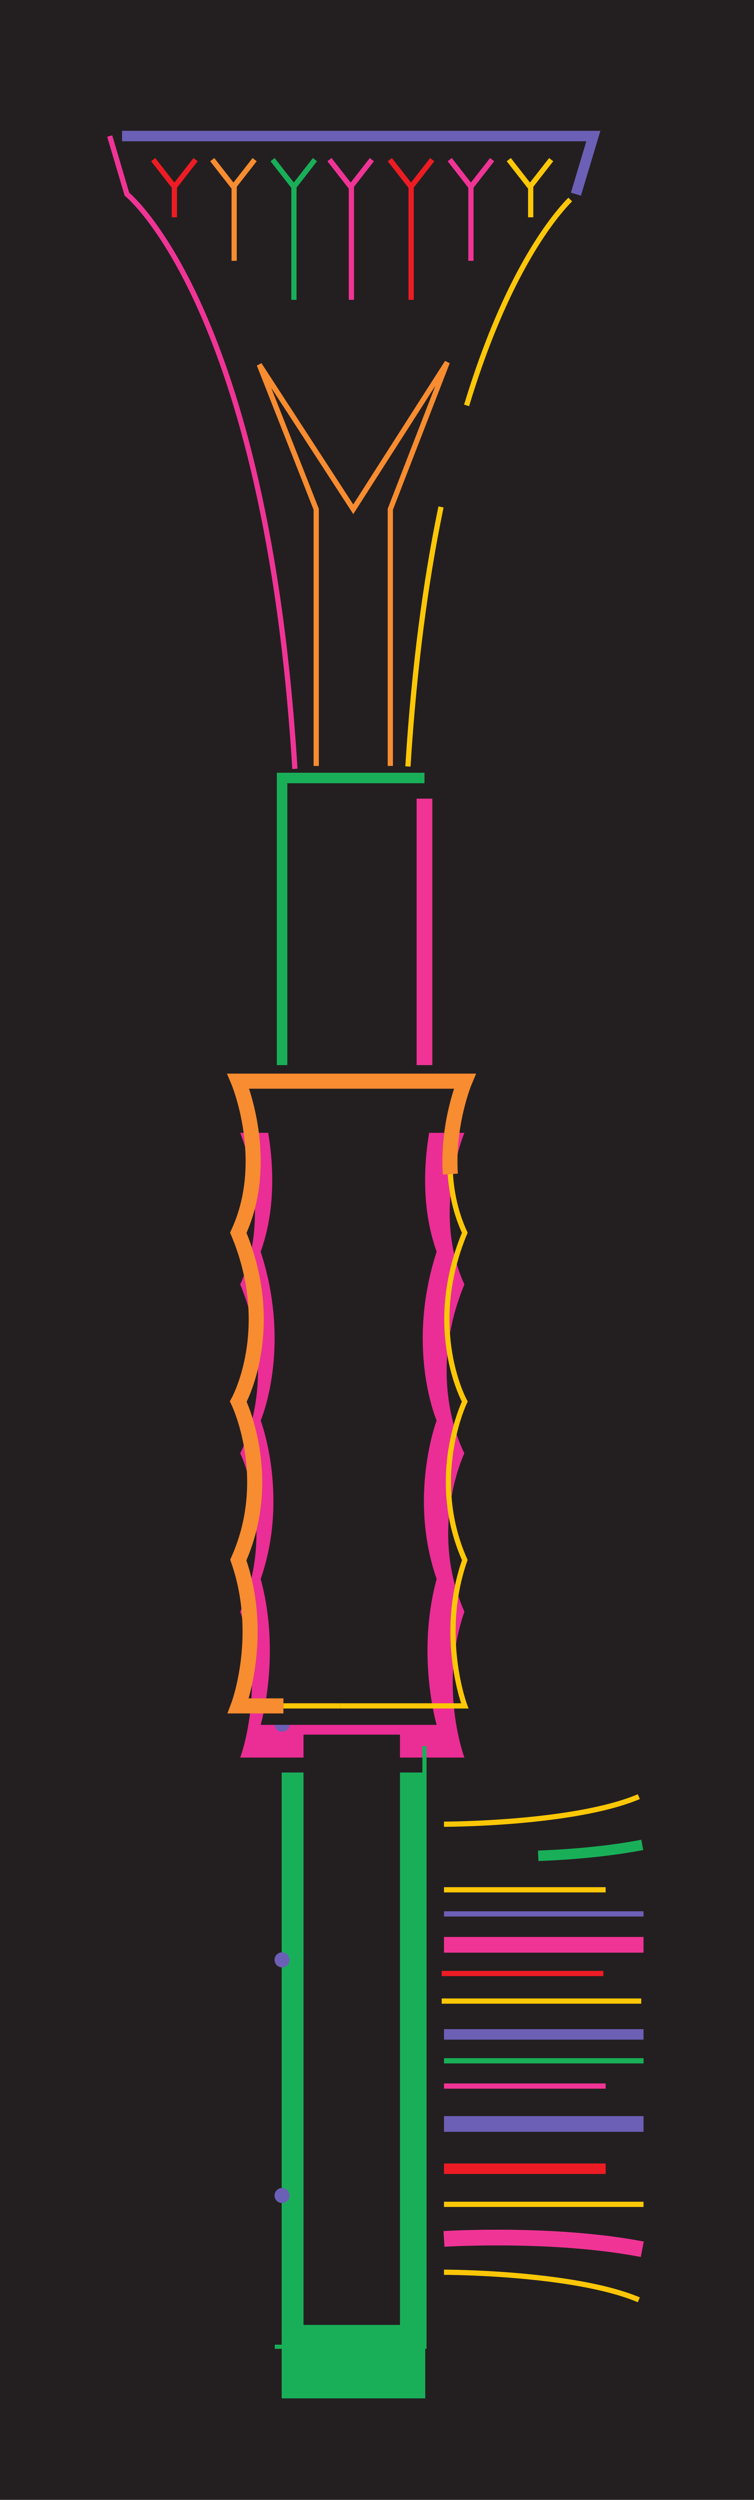
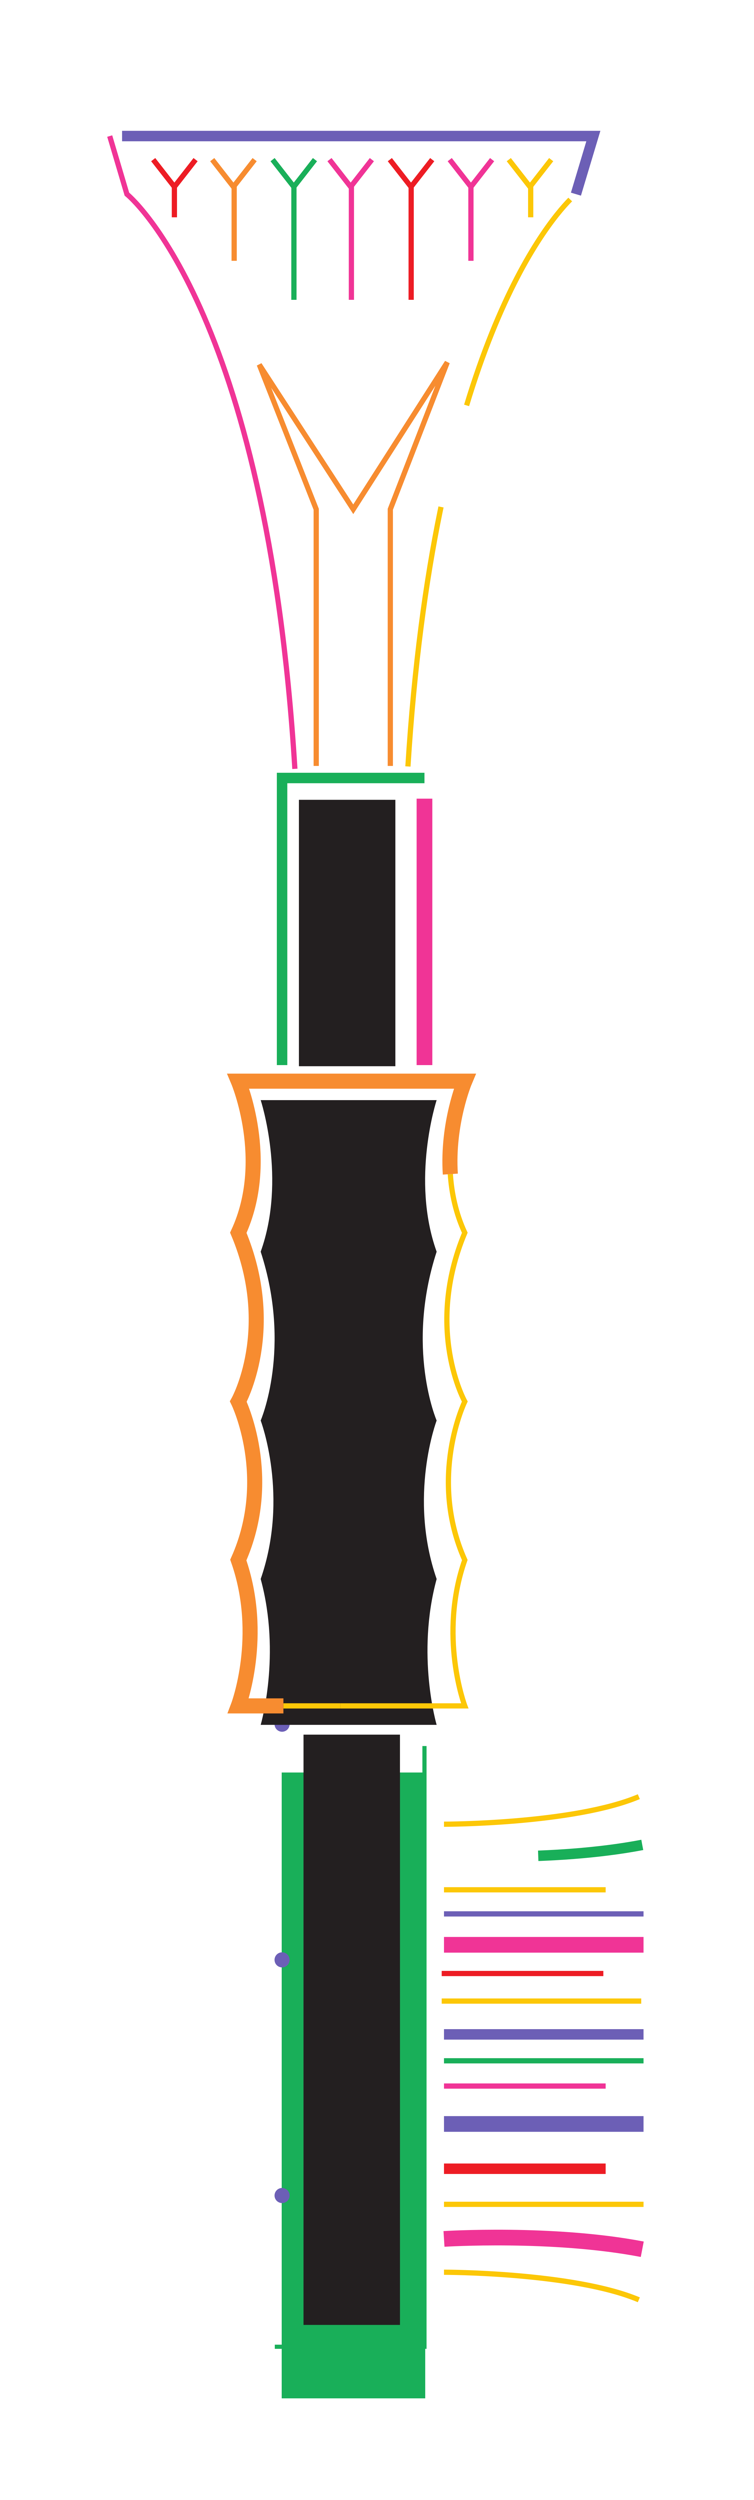
<svg xmlns="http://www.w3.org/2000/svg" width="144" height="477.363">
-   <path fill="#231f20" d="M144 477.363H0V0h144v477.363" />
  <path fill="#19af59" d="M81.21 457.98H53.798V338.47H81.21v119.51" />
-   <path fill="#eb2d96" d="M65.148 335.617h-19.27s5.017-13.379 0-27.851c6.97-15.79 0-30.262 0-30.262s7.622-13.816 0-32.234c6.317-13.817 0-28.95 0-28.95h42.813s-6.32 15.133 0 28.95c-7.625 18.418 0 32.234 0 32.234s-6.968 14.473 0 30.262c-5.015 14.472 0 27.851 0 27.851H65.148" />
  <path fill="none" stroke="#fcc707" d="M122.902 420.93H84.793" />
  <path fill="none" stroke="#ed1c24" stroke-width="2" d="M115.668 414.133H84.793" />
  <path fill="none" stroke="#6c5fb6" stroke-width="3" d="M122.902 405.582H84.793" />
  <path fill="none" stroke="#19af59" d="M122.902 393.52H84.793" />
  <path fill="none" stroke="#f03496" d="M115.668 398.344H84.793" />
  <path fill="none" stroke="#6c5fb6" stroke-dasharray="50, 30" stroke-width="2" d="M122.902 388.477H84.793" />
  <path fill="none" stroke="#ed1c24" d="M115.227 376.852H84.355" />
  <path fill="none" stroke="#fcc707" d="M122.465 382.117h-38.11" />
  <path fill="none" stroke="#f03496" stroke-width="3" d="M122.902 371.371H84.793" />
  <path fill="none" stroke="#6c5fb6" d="M122.902 365.469H84.793" />
  <path fill="none" stroke="#fcc707" d="M115.668 360.867H84.793" />
  <path fill="none" stroke="#19af59" stroke-dasharray="20, 30" stroke-width="2" d="M122.66 352.293c-17.105 3.289-37.867 1.973-37.867 1.973" />
  <path fill="none" stroke="#fcc707" d="M122.004 343.082c-12.5 5.262-37.211 5.262-37.211 5.262" />
  <path fill="#fff" stroke="#f03496" stroke-width="3" d="M122.66 429.508c-17.105-3.29-37.867-1.973-37.867-1.973" />
  <path fill="none" stroke="#fcc707" d="M122.004 439.16c-12.5-5.265-37.211-5.265-37.211-5.265" />
  <path fill="none" stroke="#6c5fb6" stroke-width="2" d="m109.992 37.074 3.328-11.094H23.313" />
  <path fill="none" stroke="#fcc707" stroke-dasharray="50, 20" d="M77.906 146.36c4.817-77.31 25.942-103.133 30.996-108.262" />
  <path fill="none" stroke="#f03496" d="m20.953 25.98 3.285 11.094s26.66 21.375 32.078 109.742M67.11 57.254v-21.68" />
  <path fill="none" stroke="#ed1c24" d="M78.523 57.254v-21.68" />
  <path fill="none" stroke="#f03496" d="M89.938 49.805v-14.23" />
  <path fill="none" stroke="#fcc707" d="M101.352 41.496v-5.922" />
  <path fill="none" stroke="#19af59" d="M56.133 57.254v-21.68" />
  <path fill="none" stroke="#f78c30" d="M44.719 49.805v-14.23" />
  <path fill="none" stroke="#ed1c24" d="M33.305 41.496v-5.922" />
  <path fill="none" stroke="#fcc707" d="m97.168 30.484 4.047 5.188 4.05-5.188" />
  <path fill="none" stroke="#f03496" d="m85.89 30.484 4.048 5.188 4.046-5.188" />
  <path fill="none" stroke="#ed1c24" d="m74.45 30.484 4.046 5.188 4.05-5.188" />
  <path fill="none" stroke="#f03496" d="m62.926 30.484 4.047 5.188 4.047-5.188" />
  <path fill="none" stroke="#19af59" d="m52.059 30.484 4.05 5.188 4.043-5.188" />
  <path fill="none" stroke="#f78c30" d="m40.535 30.484 4.047 5.188 4.05-5.188" />
  <path fill="none" stroke="#ed1c24" d="m29.258 30.484 4.047 5.188 4.047-5.188" />
  <path fill="none" stroke="#f78c30" d="M74.543 146.262V97.25l10.879-28.07-17.957 28.07-17.95-27.629L60.392 97.25v49.012" />
  <path fill="none" stroke="#19af59" stroke-width="2" d="M81.066 148.563H53.871v54.824" />
  <path fill="none" stroke="#f03496" stroke-width="3" d="M81.066 203.387v-50.88" />
  <path fill="none" stroke="#19af59" stroke-width=".796" d="M52.48 448.125h28.586v-114.71" />
  <path fill="none" stroke="#6c5fb6" stroke-dasharray="0, 45" stroke-linecap="round" stroke-width="2.88" d="M53.871 329.246v116.246" />
  <path fill="#231f20" d="M64.914 329.371H49.785s3.942-13.379 0-27.851c5.477-15.79 0-30.262 0-30.262s5.985-13.817 0-32.238c4.965-13.817 0-28.946 0-28.946h33.606s-4.957 15.13 0 28.946c-5.98 18.421 0 32.238 0 32.238s-5.473 14.472 0 30.262c-3.938 14.472 0 27.851 0 27.851H64.914" />
  <path fill="none" stroke="#fcc707" d="M86.004 224.203c.238 3.613 1.027 7.453 2.762 11.2-7.7 18.417 0 32.234 0 32.234s-7.043 14.472 0 30.261c-5.07 14.477 0 27.852 0 27.852H64.984" />
  <path fill="none" stroke="#f78c30" stroke-width="2.88" d="M54.125 325.75h-8.613s5.07-13.375 0-27.852c7.043-15.789 0-30.261 0-30.261s7.703-13.817 0-32.235c6.386-13.816 0-28.949 0-28.949h43.254s-3.391 8.043-2.762 17.75" />
  <path fill="none" stroke="#fcc707" d="M64.984 325.75H54.125" />
  <path fill="#231f20" d="M75.508 203.602H57.086v-50.875h18.422v50.875m.879 240.355H57.965V331.238h18.422v112.719" />
</svg>